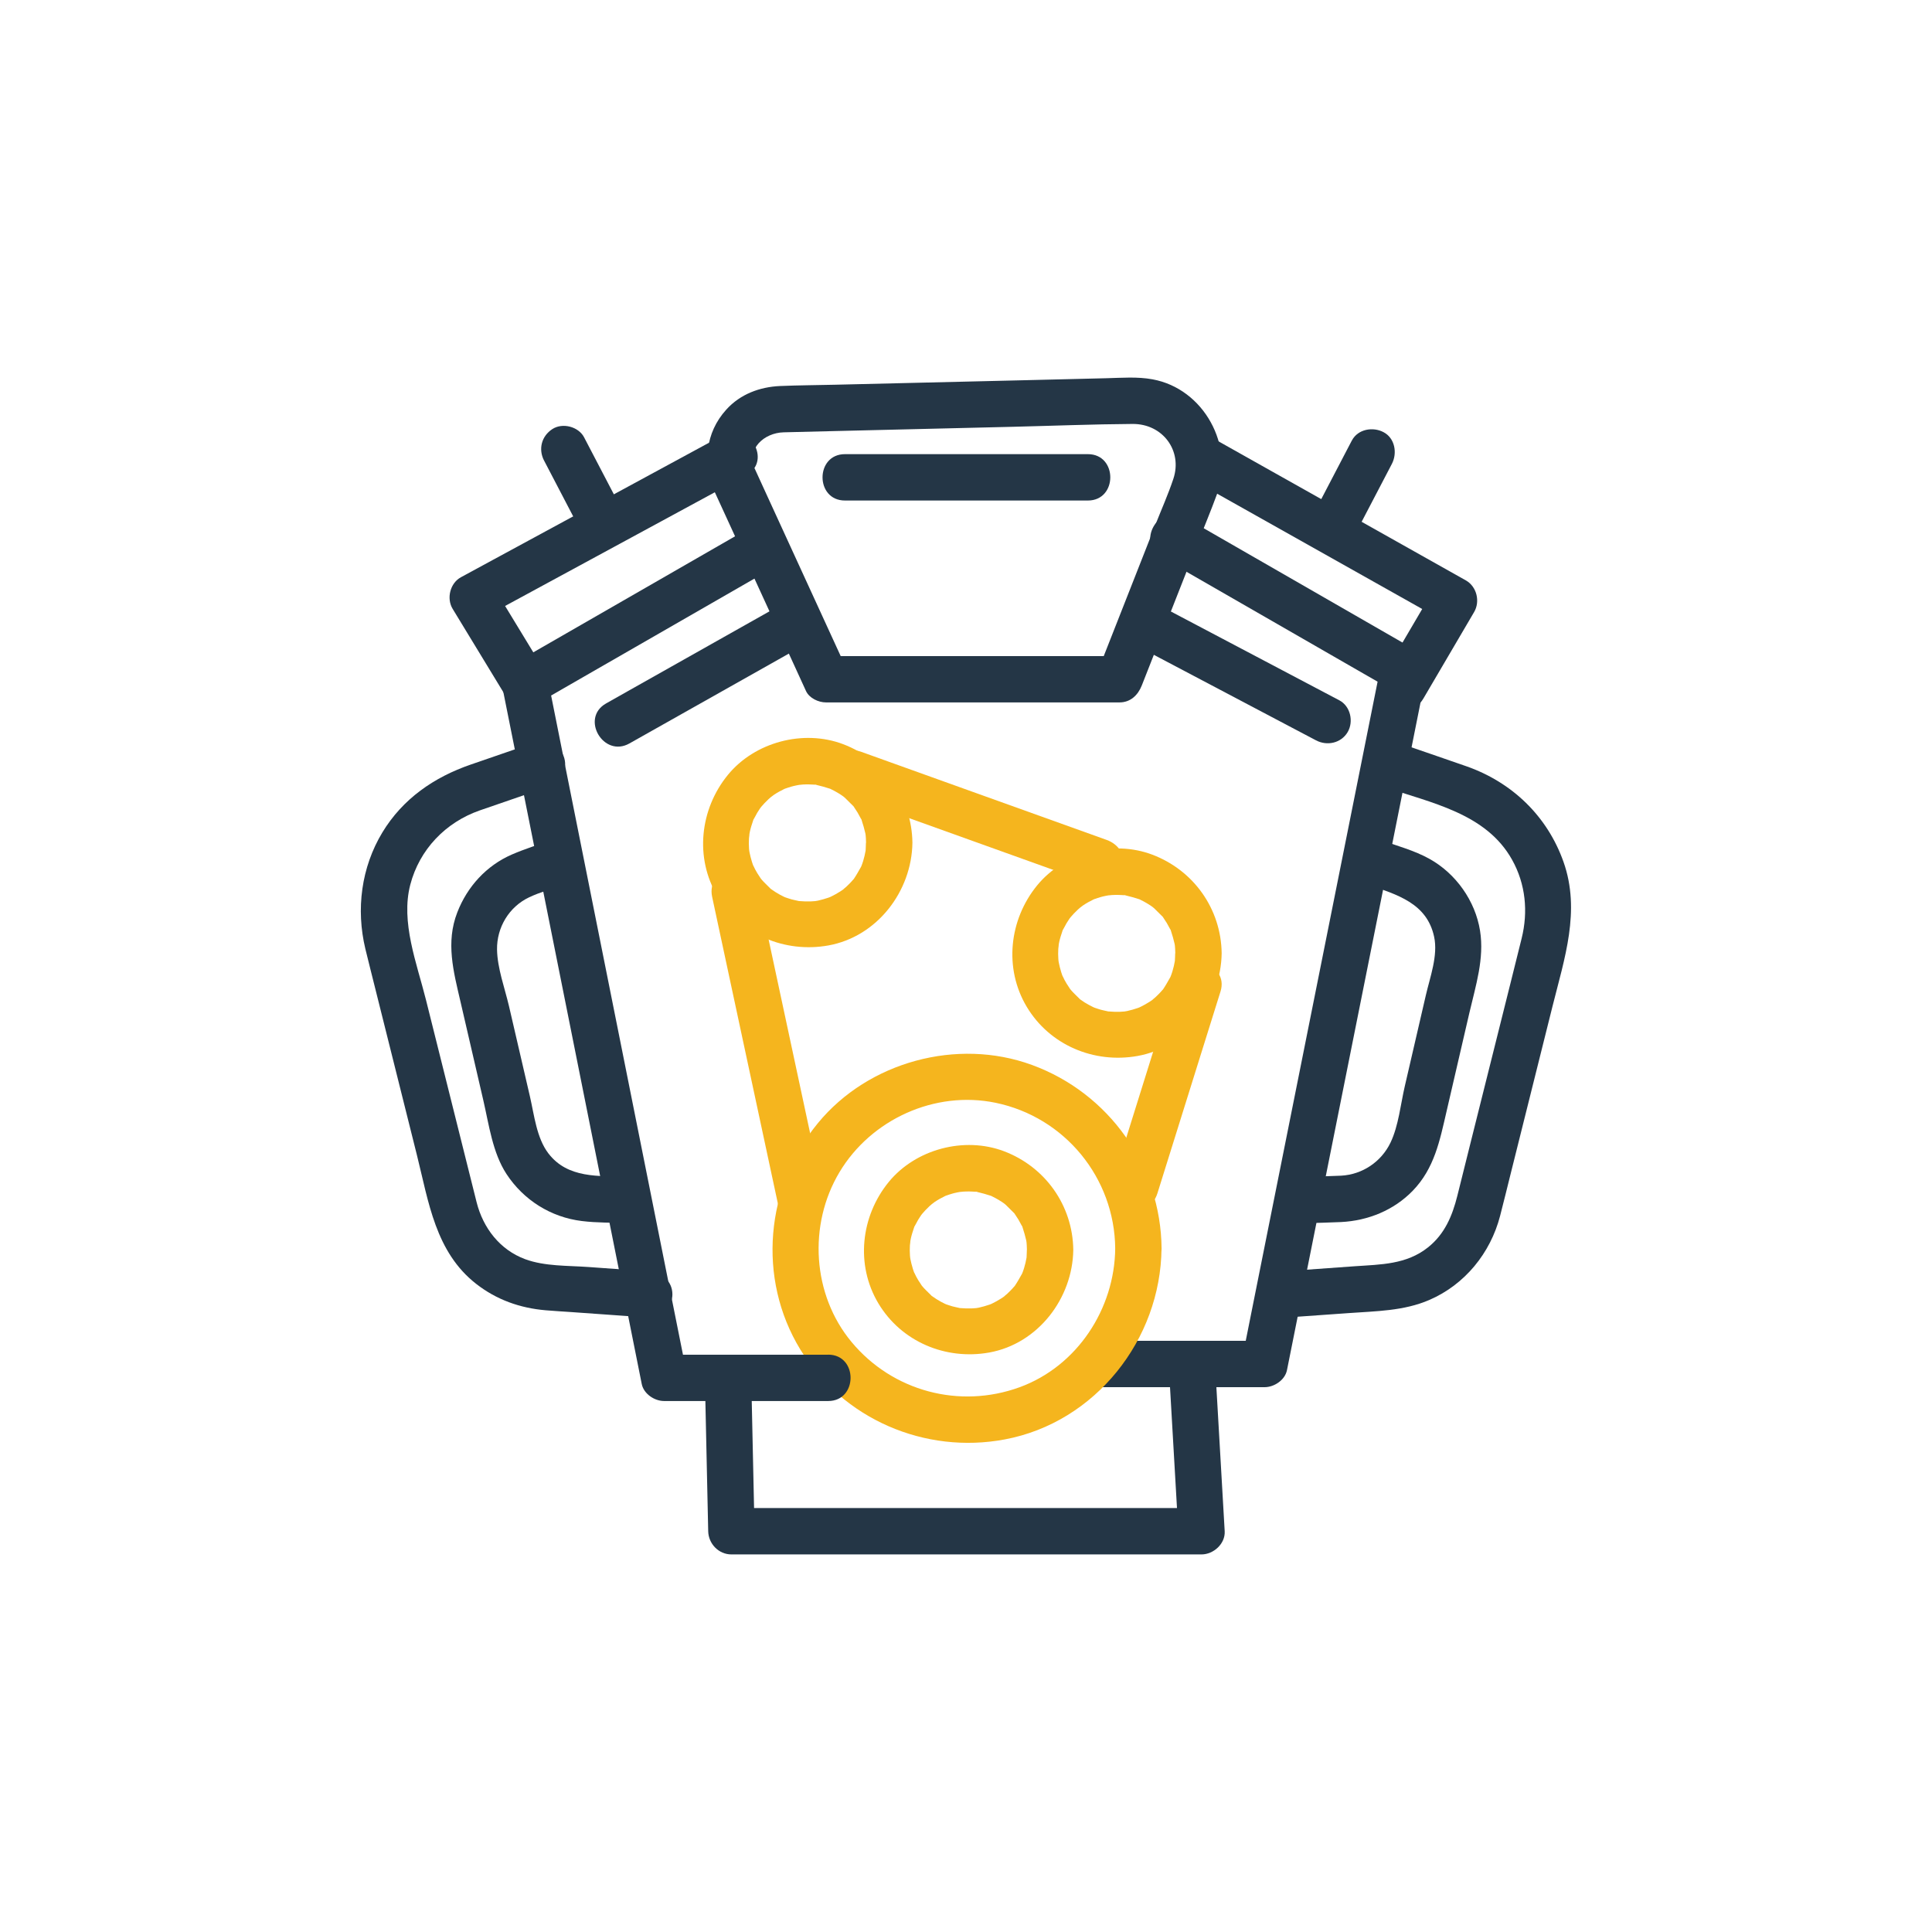
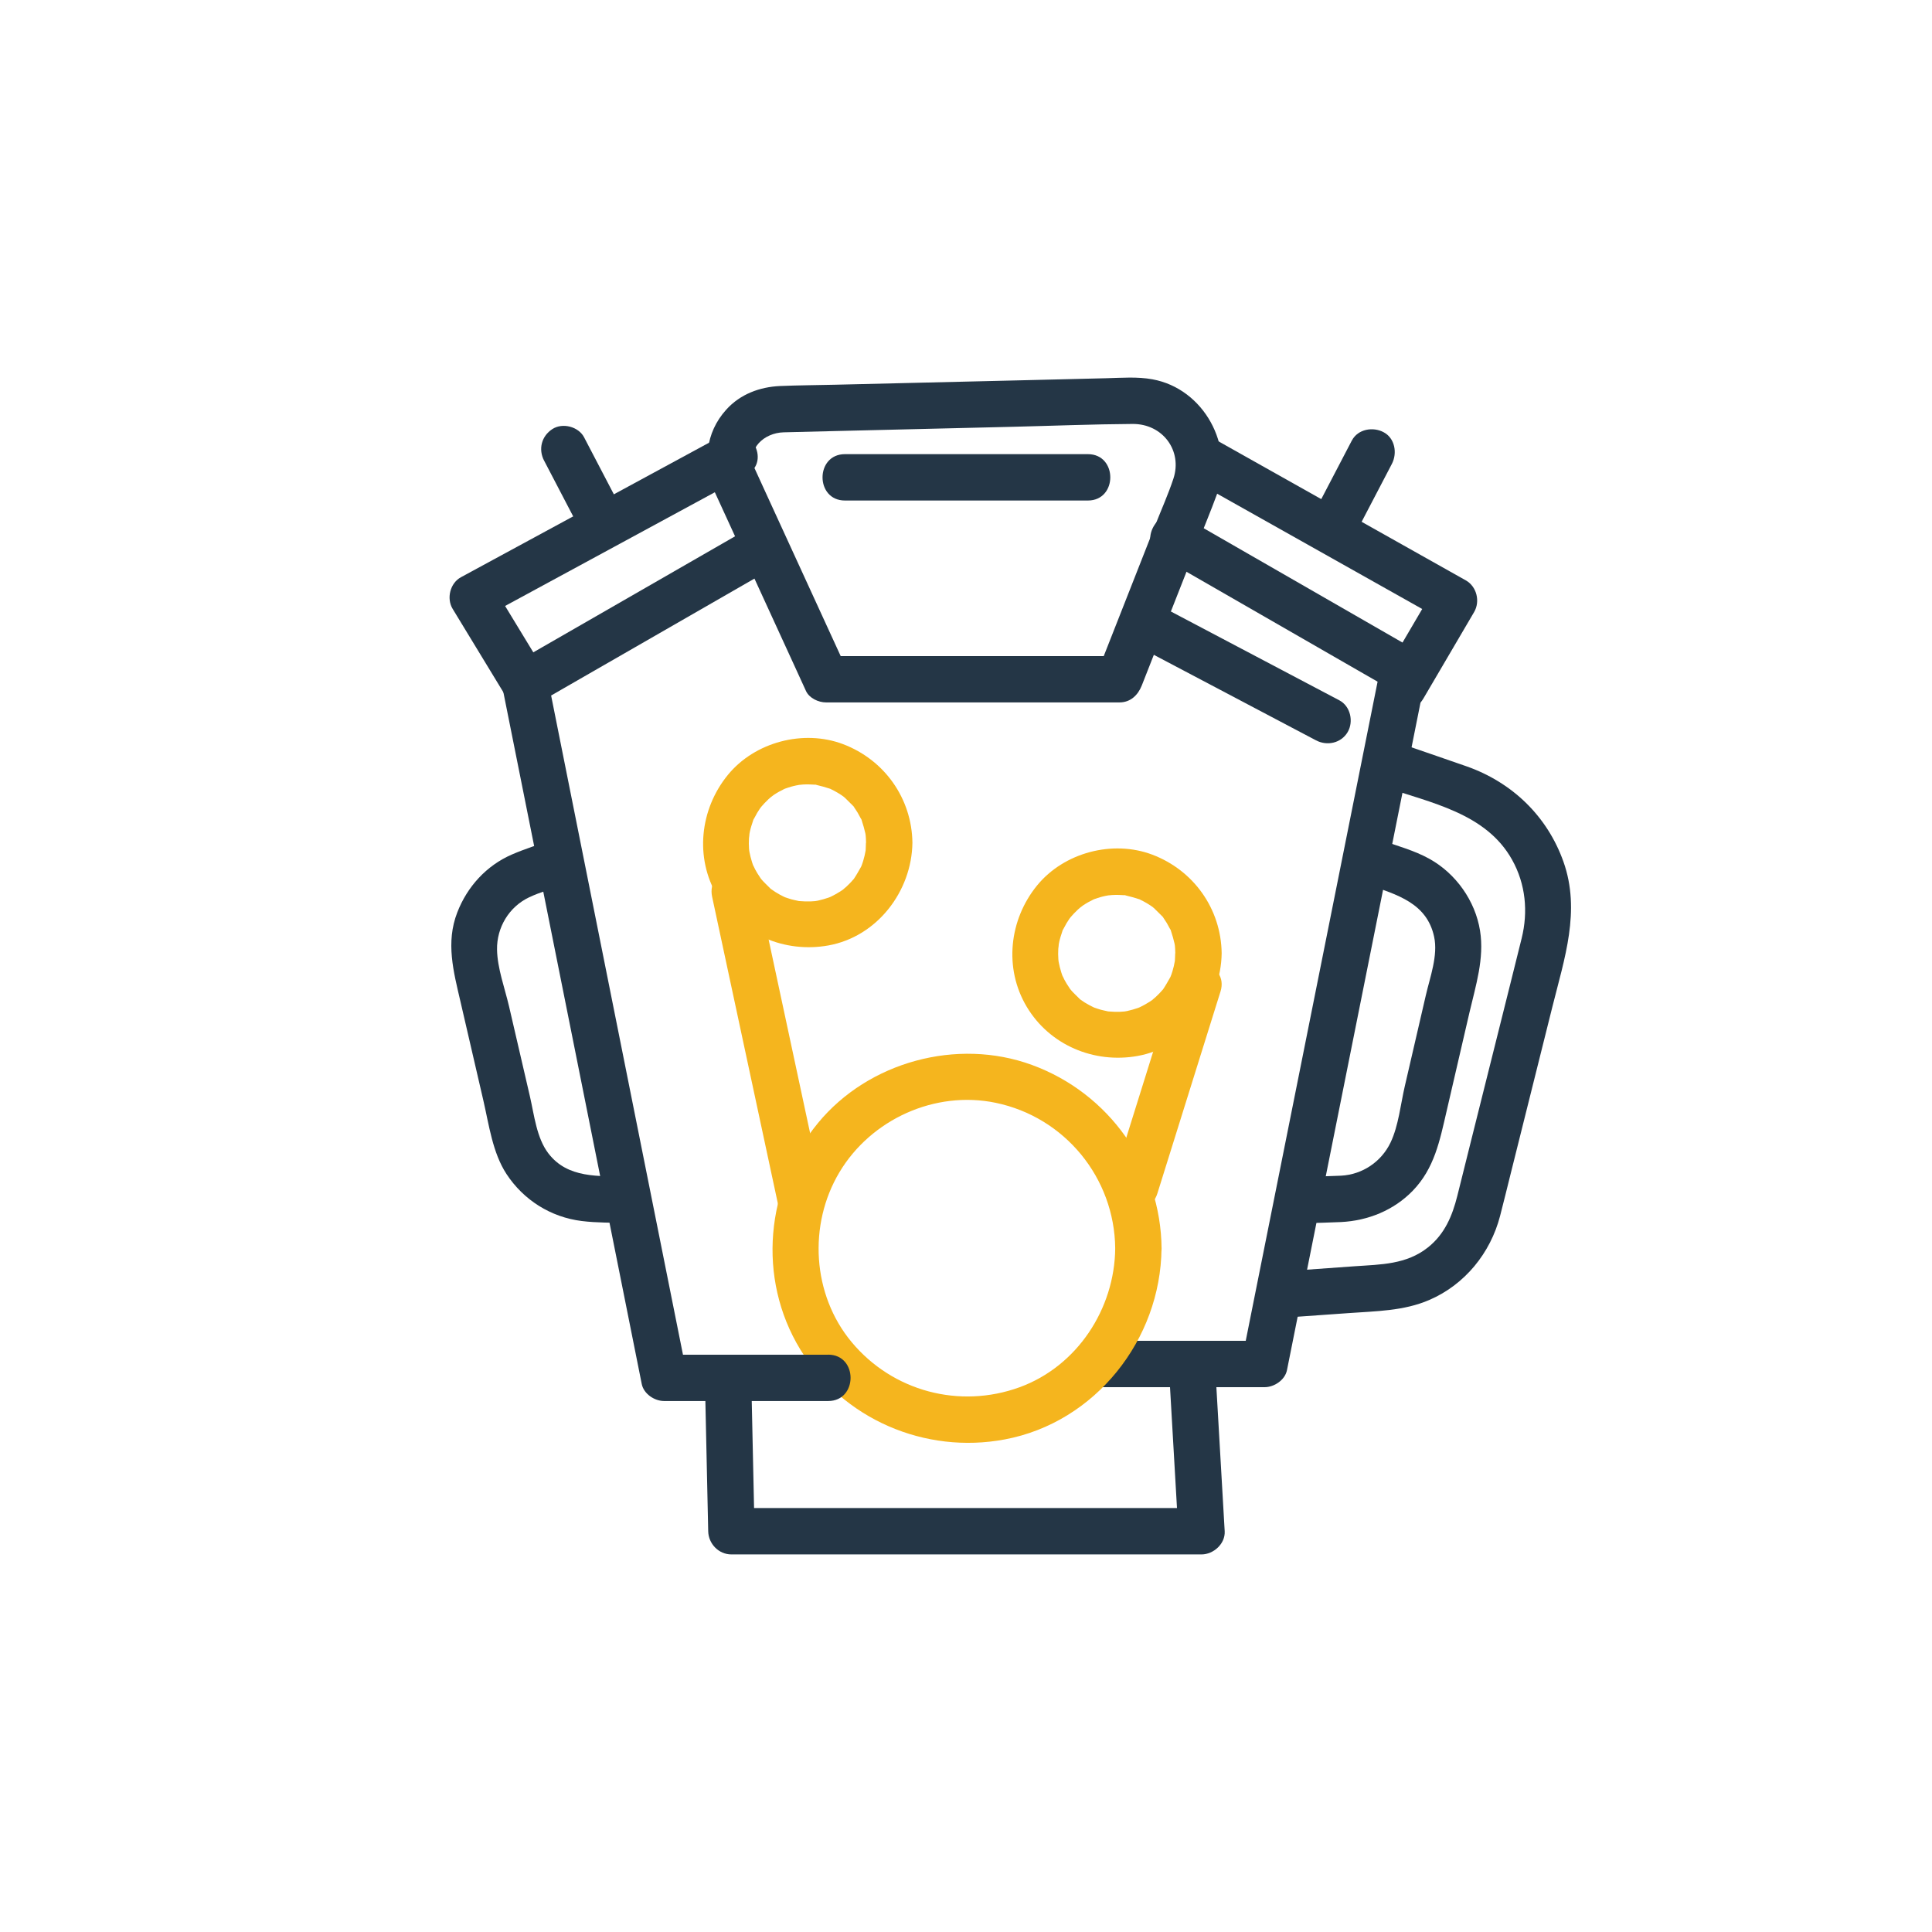
<svg xmlns="http://www.w3.org/2000/svg" id="Layer_1" version="1.1" viewBox="0 0 300 300">
  <defs>
    <style>
      .st0 {
        fill: #243646;
      }

      .st1 {
        fill: #f5b51e;
      }
    </style>
  </defs>
  <path class="st0" d="M170.89,215.4h25.48c1.49,0,3.16-1.11,3.47-2.64,2.43-12.13,4.85-24.26,7.28-36.39,3.87-19.34,7.74-38.69,11.61-58.04.89-4.45,1.78-8.91,2.67-13.36.32-1.57-.2-3.23-1.65-4.06-10.45-6.01-20.9-12.02-31.35-18.03-1.47-.85-2.95-1.7-4.42-2.54-4.02-2.31-7.65,3.9-3.63,6.21,10.45,6.01,20.9,12.02,31.35,18.03,1.47.85,2.95,1.7,4.42,2.54-.55-1.35-1.1-2.71-1.65-4.06-2.43,12.13-4.85,24.26-7.28,36.39-3.87,19.34-7.74,38.69-11.61,58.03-.89,4.45-1.78,8.91-2.67,13.36,1.16-.88,2.31-1.76,3.47-2.64h-25.48c-4.63,0-4.64,7.2,0,7.2" />
-   <path class="st1" d="M159.45,194.1c0,.35-.03.7-.04,1.06-.03.72-.03.24,0,.08-.09.56-.23,1.12-.39,1.66-.1.32-.21.64-.34.95.06-.16.28-.53-.05.06-.33.58-.64,1.15-1.02,1.71-.58.86.26-.28-.15.18-.18.21-.36.41-.56.61-.15.16-.31.31-.47.46-.05.04-.88.74-.29.28-.43.34-.91.63-1.39.9-.19.11-.39.2-.59.31-.38.18-.4.19-.06.05-.16.06-.31.12-.47.18-.54.18-1.08.34-1.63.46-.17.04-.91.14-.24.06-.29.03-.58.05-.87.06-.59.02-1.17,0-1.76-.05-.64-.06.81.2-.24-.04-.33-.08-.67-.14-1-.23-.33-.09-.64-.21-.96-.31-.12-.04-.62-.28-.07-.02-.5-.24-.99-.5-1.46-.8-.23-.15-.46-.3-.69-.47-.49-.36.55.56-.17-.16-.47-.47-.95-.91-1.38-1.42.39.45.03.04-.04-.06-.19-.27-.37-.55-.54-.83-.11-.19-.22-.38-.33-.58-.03-.06-.49-1.05-.2-.35-.22-.52-.38-1.06-.52-1.61-.06-.22-.1-.44-.15-.67-.07-.43-.08-.45-.03-.07-.02-.17-.04-.35-.05-.52-.04-.53-.04-1.06-.01-1.59,0-.07.16-1.19.02-.43.04-.23.08-.45.13-.67.12-.55.3-1.09.48-1.63.33-.97-.33.52.17-.37.16-.29.31-.59.48-.88.14-.24.3-.47.45-.7.09-.14.55-.68.14-.19.36-.42.73-.82,1.14-1.2-.04.03.78-.67.39-.36-.38.31.47-.33.43-.31.55-.37,1.13-.69,1.74-.98-.14.07-.6.2.07-.02.32-.11.64-.22.96-.31.22-.06.44-.12.66-.16-.05,0,1.05-.19.54-.11-.52.07.61-.05.56-.04.29-.02.59-.02.88-.02.3,0,.59.03.88.04.84.04-.32-.12.42.06.66.16,1.31.33,1.96.55,1,.33-.34-.18.22.09.35.17.69.35,1.03.55.19.11.38.23.56.35s.36.25.54.38c-.3-.22-.28-.2.04.06.39.39.78.77,1.17,1.16.71.72-.31-.53.26.31.19.27.37.55.54.83.17.29.32.59.48.88.36.64-.09-.4.17.37.22.65.39,1.29.55,1.96.03.12.1.7.03.07.05.47.07.93.08,1.4.03,1.94,1.63,3.6,3.6,3.6s3.62-1.65,3.6-3.6c-.09-6.89-4.35-12.88-10.77-15.31-6.17-2.33-13.71-.33-17.89,4.78-4.34,5.32-5.18,12.86-1.61,18.84,3.56,5.96,10.45,8.85,17.21,7.64,7.58-1.36,12.96-8.41,13.06-15.95.03-1.94-1.67-3.6-3.6-3.6s-3.57,1.65-3.6,3.6" />
  <path class="st1" d="M182.48,148.04c0,.35-.03.7-.04,1.06-.03.72-.03.24,0,.08-.09.56-.23,1.12-.39,1.66-.1.32-.21.64-.34.95.06-.16.28-.53-.05.06-.33.58-.64,1.15-1.02,1.71-.58.86.26-.28-.15.18-.18.21-.36.41-.56.61-.15.16-.31.31-.47.46-.05.04-.88.74-.29.28-.43.34-.91.63-1.39.9-.19.11-.39.2-.59.31-.38.18-.4.19-.06.05-.16.06-.31.12-.47.18-.54.18-1.08.34-1.63.46-.16.04-.9.14-.23.06-.29.03-.58.05-.87.06-.59.02-1.17,0-1.76-.05-.64-.06.81.2-.24-.04-.33-.08-.67-.14-1-.23-.33-.09-.64-.21-.96-.31-.12-.04-.62-.28-.07-.02-.5-.24-.99-.5-1.46-.79-.23-.15-.46-.3-.69-.47-.49-.36.55.56-.17-.16-.47-.47-.95-.91-1.38-1.42.39.45.03.04-.04-.06-.19-.27-.37-.55-.54-.83-.11-.19-.22-.38-.33-.58-.03-.06-.49-1.05-.2-.35-.22-.52-.38-1.06-.52-1.61-.06-.22-.1-.44-.15-.67-.07-.43-.08-.45-.03-.07-.02-.17-.04-.35-.05-.52-.04-.53-.04-1.06-.01-1.59,0-.07.16-1.19.02-.43.04-.23.08-.45.13-.67.12-.55.3-1.09.48-1.63.33-.97-.33.52.17-.37.16-.29.31-.59.48-.88.14-.24.3-.47.45-.7.09-.14.55-.68.14-.19.36-.42.73-.82,1.14-1.2-.04.03.78-.67.39-.36-.38.31.47-.33.43-.31.55-.37,1.13-.69,1.74-.98-.14.07-.6.2.07-.02.32-.11.64-.22.96-.31.22-.06.44-.12.66-.16-.05,0,1.05-.19.54-.11-.52.07.61-.05.56-.04.29-.02.59-.02.88-.02.3,0,.59.03.88.04.84.04-.32-.12.42.06.66.16,1.31.33,1.96.55,1,.33-.34-.18.22.09.35.17.69.35,1.03.55.19.11.38.23.56.35s.36.25.54.38c-.3-.22-.28-.2.04.06.39.39.78.77,1.17,1.16.71.72-.31-.53.26.31.19.27.37.55.54.83.17.29.32.59.48.88.36.64-.09-.4.17.37.22.65.39,1.29.55,1.96.03.12.1.7.03.07.05.47.07.93.08,1.4.03,1.94,1.63,3.6,3.6,3.6s3.62-1.65,3.6-3.6c-.09-6.89-4.35-12.88-10.77-15.31-6.17-2.33-13.71-.33-17.89,4.78-4.34,5.32-5.18,12.86-1.61,18.84,3.56,5.96,10.45,8.85,17.21,7.64,7.58-1.36,12.96-8.41,13.06-15.95.03-1.94-1.67-3.6-3.6-3.6s-3.57,1.65-3.6,3.6" />
  <path class="st1" d="M134.46,130.9c0,.35-.03.7-.04,1.06-.03.72-.03.24,0,.08-.09.56-.23,1.12-.39,1.66-.1.32-.21.64-.34.95.06-.16.28-.53-.05.06-.33.58-.64,1.15-1.02,1.71-.58.86.26-.28-.15.18-.18.21-.36.41-.56.61-.15.16-.31.31-.47.46-.05.04-.88.74-.29.28-.43.34-.91.63-1.39.9-.19.11-.39.2-.59.31-.38.18-.4.19-.06.05-.16.06-.31.12-.47.18-.54.18-1.08.34-1.63.46-.17.04-.91.14-.24.06-.29.03-.58.05-.87.06-.59.02-1.17,0-1.76-.05-.64-.06.81.2-.24-.04-.33-.08-.67-.14-1-.23-.33-.09-.64-.21-.96-.31-.12-.04-.62-.28-.07-.02-.5-.24-.99-.5-1.46-.8-.23-.15-.46-.3-.69-.47-.49-.36.55.56-.17-.16-.47-.47-.95-.91-1.38-1.42.39.45.03.05-.04-.06-.19-.27-.37-.55-.54-.83-.11-.19-.22-.38-.33-.58-.03-.06-.49-1.05-.2-.35-.22-.52-.38-1.06-.52-1.61-.06-.22-.1-.44-.15-.67-.07-.43-.08-.45-.03-.07-.02-.17-.04-.35-.05-.52-.04-.53-.04-1.06-.01-1.59,0-.07.16-1.19.02-.43.04-.23.08-.45.13-.67.12-.55.3-1.09.48-1.63.33-.97-.33.52.17-.37.16-.29.31-.59.48-.88.14-.24.3-.47.45-.7.09-.14.55-.68.14-.19.36-.42.73-.82,1.14-1.2-.04.03.78-.67.39-.36-.38.31.47-.33.43-.31.55-.37,1.13-.69,1.74-.98-.14.07-.6.2.07-.02.32-.11.64-.22.96-.31.22-.06.44-.12.66-.16-.05,0,1.05-.19.54-.12-.52.07.61-.04.56-.04.29-.02.59-.02.89-.02.29,0,.59.03.88.04.84.04-.32-.12.42.06.66.16,1.31.33,1.96.55,1,.33-.34-.18.22.09.35.17.69.35,1.03.55.19.11.38.23.56.35s.36.25.54.38c-.3-.22-.28-.2.04.06.39.39.78.77,1.17,1.16.71.72-.31-.53.26.31.19.27.37.55.54.83.17.29.32.59.48.88.36.64-.09-.4.17.37.22.65.39,1.29.55,1.96.03.12.1.7.03.07.05.47.07.93.08,1.4.03,1.94,1.63,3.6,3.6,3.6s3.62-1.65,3.6-3.6c-.09-6.89-4.35-12.88-10.77-15.31-6.17-2.33-13.71-.33-17.89,4.78-4.34,5.32-5.18,12.86-1.61,18.84,3.56,5.96,10.45,8.85,17.21,7.64,7.58-1.36,12.96-8.41,13.06-15.95.03-1.94-1.67-3.6-3.6-3.6s-3.57,1.65-3.6,3.6" />
  <path class="st1" d="M173.17,193.85c-.09,9.39-5.91,18.3-14.85,21.56-9.33,3.4-19.71.63-26.07-7-6.14-7.36-6.78-18.23-1.9-26.39,4.91-8.21,14.82-12.73,24.25-10.78,10.75,2.23,18.47,11.66,18.57,22.62.04,4.63,7.24,4.64,7.2,0-.12-12.77-8.15-24.12-20.14-28.5-11.59-4.24-25.38-.5-33.22,9.03-8.14,9.88-9.47,24.11-2.75,35.14,6.61,10.83,19.36,16.32,31.77,13.98,14.07-2.64,24.2-15.51,24.33-29.65.04-4.63-7.15-4.64-7.2,0" />
  <path class="st1" d="M110.58,139.26c3.01,14.03,6.01,28.06,9.02,42.09.42,1.97.85,3.95,1.27,5.92.97,4.52,7.91,2.61,6.94-1.91-3.01-14.03-6.01-28.06-9.02-42.09-.42-1.98-.85-3.95-1.27-5.92-.97-4.53-7.91-2.61-6.94,1.91" />
-   <path class="st1" d="M131.72,123.65c11.15,4,22.31,8.01,33.46,12.01,1.59.57,3.17,1.14,4.76,1.71,1.83.66,3.94-.74,4.43-2.51.55-2-.68-3.77-2.51-4.43l-33.46-12.01c-1.59-.57-3.17-1.14-4.76-1.71-1.83-.66-3.94.74-4.43,2.51-.55,2,.68,3.77,2.51,4.43" />
  <path class="st1" d="M182.58,152.05c-2.86,9.14-5.71,18.28-8.57,27.42-.41,1.31-.82,2.62-1.23,3.93-1.38,4.43,5.56,6.33,6.94,1.91,2.86-9.14,5.71-18.28,8.57-27.42.41-1.31.82-2.62,1.23-3.93,1.38-4.43-5.56-6.33-6.94-1.91" />
  <path class="st0" d="M128.59,210.36h-25.48c1.16.88,2.31,1.76,3.47,2.64-2.43-12.13-4.85-24.26-7.28-36.39l-11.61-58.04c-.89-4.45-1.78-8.91-2.67-13.36-.55,1.35-1.1,2.71-1.65,4.06,10.45-6.01,20.9-12.02,31.35-18.03,1.47-.85,2.95-1.7,4.42-2.54,4.01-2.31.39-8.53-3.63-6.21-10.45,6.01-20.9,12.02-31.35,18.03-1.47.85-2.95,1.7-4.42,2.54-1.46.84-1.97,2.49-1.65,4.06,2.43,12.13,4.85,24.26,7.28,36.39,3.87,19.34,7.74,38.69,11.61,58.04.89,4.45,1.78,8.91,2.67,13.36.31,1.53,1.97,2.64,3.47,2.64h25.48c4.63,0,4.64-7.2,0-7.2" />
  <path class="st0" d="M85.66,130.43c-2.06.73-4.17,1.39-6.18,2.26-3.95,1.72-6.92,4.98-8.47,8.98-1.82,4.68-.59,9.19.48,13.81l3.56,15.38c.88,3.79,1.43,8.12,3.59,11.43,2.66,4.06,6.89,6.72,11.7,7.31,2.33.29,4.71.24,7.05.32,4.63.15,4.63-7.05,0-7.2-4.42-.14-9.24.31-12.25-3.64-1.82-2.39-2.19-5.95-2.85-8.81-1.08-4.69-2.17-9.37-3.26-14.06-.65-2.78-1.8-5.86-1.85-8.75-.06-3.44,1.86-6.65,4.99-8.13,1.71-.81,3.61-1.32,5.39-1.96,1.83-.65,3.05-2.46,2.51-4.43-.49-1.77-2.59-3.16-4.43-2.51" />
-   <path class="st0" d="M100.83,197.42c-3.15-.23-6.3-.45-9.46-.68-3.2-.23-6.77-.09-9.81-1.21-3.95-1.46-6.54-4.85-7.55-8.84-.59-2.31-1.16-4.63-1.74-6.95-2.04-8.17-4.08-16.34-6.13-24.5-1.41-5.63-3.95-12.06-2.43-17.87,1.43-5.47,5.48-9.68,10.79-11.53,3.54-1.23,7.08-2.44,10.62-3.66,1.84-.63,3.05-2.47,2.51-4.43-.49-1.79-2.58-3.15-4.43-2.51-3.37,1.16-6.73,2.32-10.1,3.48-5.69,1.96-10.55,5.3-13.72,10.53-3.29,5.44-4.12,11.94-2.65,18.08.5,2.07,1.03,4.12,1.54,6.18,2.16,8.62,4.31,17.24,6.47,25.86,1.82,7.27,2.87,15.05,9.2,19.99,3.16,2.47,6.81,3.76,10.79,4.1,1.42.12,2.84.2,4.27.3,3.94.28,7.87.56,11.81.84,1.94.14,3.6-1.75,3.6-3.6,0-2.06-1.65-3.46-3.6-3.6" />
  <path class="st0" d="M212.48,137.37c4.41,1.56,9.08,2.83,10.21,8.09.63,2.92-.64,6.27-1.29,9.1-1.09,4.7-2.17,9.39-3.26,14.09-.65,2.79-.97,6.16-2.22,8.77-1.44,3-4.39,4.97-7.69,5.14-1.85.09-3.71.12-5.57.18-4.62.15-4.64,7.35,0,7.2,1.86-.06,3.71-.09,5.57-.18,4.19-.21,8.19-1.82,11.14-4.86,3.37-3.48,4.2-7.79,5.24-12.28,1.19-5.14,2.38-10.27,3.57-15.41.97-4.17,2.33-8.37,1.64-12.69-.74-4.64-3.76-8.89-7.86-11.16-2.33-1.3-5.06-2.03-7.56-2.92-1.83-.65-3.94.74-4.43,2.51-.55,1.99.67,3.77,2.51,4.43" />
  <path class="st0" d="M199.23,204.62c3.38-.24,6.77-.48,10.15-.72,4.26-.31,8.6-.32,12.58-2.05,5.5-2.38,9.47-7.27,10.97-13.03.58-2.2,1.1-4.42,1.66-6.62,2.16-8.64,4.32-17.29,6.48-25.93,1.85-7.41,4.4-14.84,1.71-22.44-2.51-7.1-7.99-12.36-15.07-14.84-3.62-1.27-7.25-2.5-10.87-3.75-1.84-.63-3.93.72-4.43,2.51-.54,1.98.67,3.79,2.51,4.43,7.26,2.5,15.83,4.07,19.88,11.33,2.1,3.76,2.51,8.06,1.48,12.2-.57,2.32-1.16,4.63-1.73,6.95-2.04,8.17-4.08,16.34-6.13,24.5-.71,2.85-1.42,5.69-2.13,8.54-.78,3.1-1.95,5.92-4.55,7.99-3.35,2.67-7.32,2.65-11.36,2.93-3.72.27-7.44.53-11.16.8-1.94.14-3.6,1.55-3.6,3.6,0,1.84,1.65,3.74,3.6,3.6" />
  <path class="st0" d="M109.48,215.23c.16,7.51.33,15.03.49,22.54.04,1.94,1.62,3.6,3.6,3.6h73c1.86,0,3.71-1.65,3.6-3.6-.49-8.49-.98-16.99-1.47-25.48-.27-4.61-7.46-4.63-7.2,0,.49,8.49.98,16.98,1.47,25.48,1.2-1.2,2.4-2.4,3.6-3.6h-73c1.2,1.2,2.4,2.4,3.6,3.6-.16-7.51-.33-15.03-.49-22.54-.1-4.62-7.3-4.64-7.2,0" />
  <path class="st0" d="M110.97,76.37c4.14,9.01,8.27,18.02,12.4,27.03.59,1.3,1.19,2.59,1.78,3.89.51,1.12,1.94,1.78,3.11,1.78h45.57c1.72,0,2.88-1.14,3.47-2.64,2.87-7.3,5.74-14.6,8.61-21.9,1.02-2.59,2.1-5.17,3.06-7.79,2.77-7.52-2.03-16.39-10.02-17.84-2.35-.43-4.76-.23-7.14-.17-4.1.1-8.2.2-12.29.3-9.94.24-19.89.48-29.83.71-2.85.07-5.7.08-8.55.2-3.17.14-6.19,1.26-8.36,3.66-3.29,3.63-3.67,8.38-1.82,12.77.76,1.79,3.4,2.18,4.92,1.29,1.85-1.08,2.05-3.12,1.29-4.92-1.28-3.03,1.47-5.54,4.53-5.61,2.57-.06,5.14-.12,7.71-.19,9.3-.22,18.61-.44,27.91-.67,6.18-.15,12.37-.4,18.55-.44,4.68-.03,7.78,4.16,6.33,8.52-.8,2.41-1.85,4.75-2.78,7.11-3.02,7.69-6.05,15.37-9.07,23.06,1.16-.88,2.31-1.76,3.47-2.64h-45.57c1.04.59,2.07,1.19,3.11,1.78-4.14-9.01-8.27-18.02-12.4-27.03-.6-1.3-1.19-2.59-1.78-3.89-.81-1.77-3.36-2.2-4.92-1.29-1.81,1.06-2.1,3.15-1.29,4.92" />
  <path class="st0" d="M84.67,104.35c-2.72-4.48-5.45-8.95-8.17-13.43-.43,1.64-.86,3.28-1.29,4.92,11.87-6.44,23.74-12.87,35.62-19.31,1.68-.91,3.37-1.82,5.05-2.74,4.07-2.21.44-8.42-3.63-6.21-11.87,6.44-23.74,12.87-35.62,19.31-1.68.91-3.37,1.82-5.05,2.74-1.69.91-2.28,3.3-1.29,4.92,2.72,4.48,5.45,8.95,8.17,13.43,2.4,3.95,8.63.34,6.21-3.63" />
  <path class="st0" d="M84.49,71.53c1.72,3.29,3.43,6.58,5.15,9.87.24.47.49.94.73,1.4.87,1.67,3.34,2.31,4.92,1.29,1.7-1.1,2.22-3.14,1.29-4.92-1.72-3.29-3.43-6.58-5.15-9.86-.24-.47-.49-.94-.73-1.4-.87-1.67-3.34-2.31-4.92-1.29-1.7,1.1-2.22,3.13-1.29,4.92" />
  <path class="st0" d="M131.2,77.72h37.73c4.63,0,4.64-7.2,0-7.2h-37.73c-4.63,0-4.64,7.2,0,7.2" />
-   <path class="st0" d="M121.06,94.04c-7.87,4.44-15.75,8.88-23.62,13.31-1.11.62-2.22,1.25-3.33,1.88-4.03,2.28-.41,8.49,3.63,6.21,7.87-4.44,15.75-8.88,23.62-13.31,1.11-.63,2.22-1.25,3.33-1.88,4.04-2.27.41-8.49-3.63-6.21" />
  <path class="st0" d="M221.02,108.47c2.63-4.48,5.26-8.95,7.88-13.43.97-1.65.41-3.97-1.29-4.92-11.44-6.43-22.89-12.87-34.33-19.3-1.63-.92-3.26-1.83-4.89-2.75-4.04-2.27-7.67,3.94-3.63,6.21,11.44,6.43,22.89,12.87,34.33,19.3,1.63.92,3.26,1.83,4.89,2.75-.43-1.64-.86-3.28-1.29-4.92-2.63,4.48-5.26,8.95-7.88,13.43-2.35,4,3.87,7.63,6.21,3.63" />
  <path class="st0" d="M209.92,68.39c-1.72,3.29-3.43,6.58-5.15,9.87-.24.47-.49.93-.73,1.4-.87,1.67-.48,3.99,1.29,4.92,1.66.87,3.99.49,4.92-1.29,1.72-3.29,3.43-6.58,5.15-9.86.24-.47.49-.94.73-1.4.87-1.67.48-3.99-1.29-4.92-1.65-.88-3.99-.49-4.92,1.29" />
  <path class="st0" d="M177.4,100.75c7.86,4.15,15.73,8.29,23.59,12.44,1.12.59,2.24,1.18,3.36,1.77,1.72.91,3.91.44,4.92-1.29.95-1.63.43-4.01-1.29-4.92-7.87-4.15-15.73-8.29-23.59-12.44-1.12-.59-2.24-1.18-3.36-1.77-1.72-.91-3.91-.44-4.92,1.29-.95,1.62-.43,4.01,1.29,4.92" />
</svg>